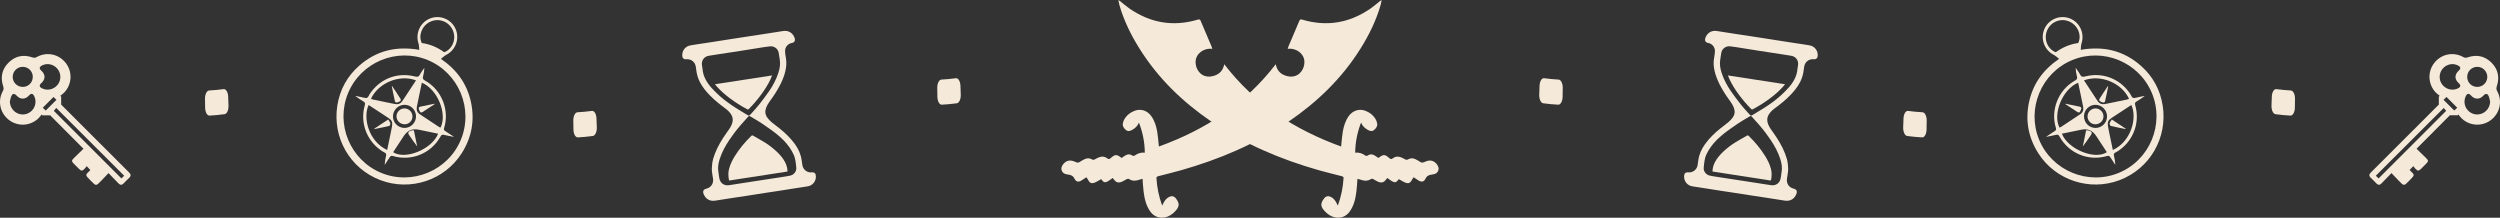
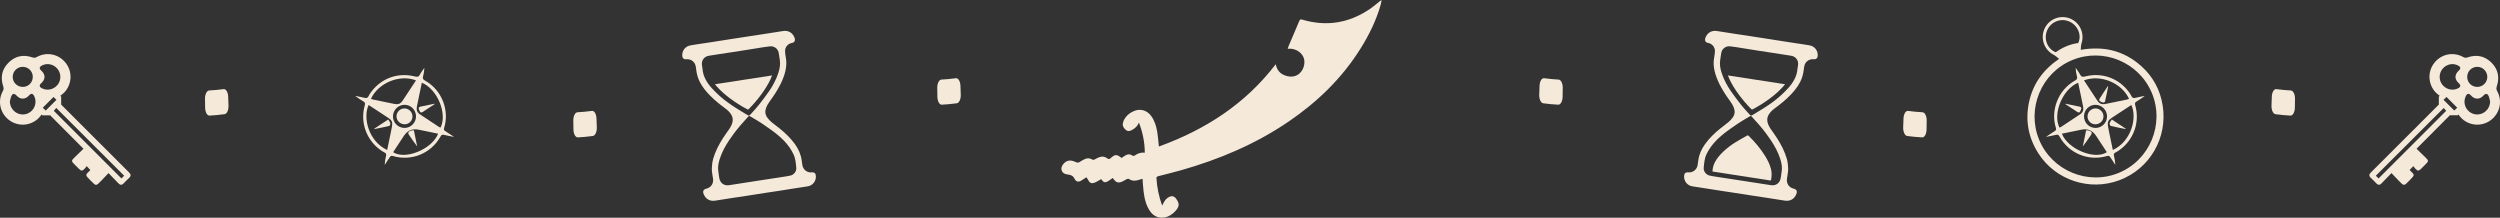
<svg xmlns="http://www.w3.org/2000/svg" id="Calque_1" data-name="Calque 1" version="1.1" viewBox="0 0 5604.65 488.11">
  <rect x="0" y="0" width="5604.65" height="488.11" fill="#333333" stroke="none" />
  <defs>
    <style>
      .cls-1 {
        fill-rule: evenodd;
      }

      .cls-1, .cls-2 {
        fill: #f5e9da;
        stroke-width: 0px;
      }
    </style>
  </defs>
  <g>
-     <path class="cls-2" d="M3090.22,354.09c-2.67-1.77-5.52-3.75-8.46-5.59-5.33-3.32-10.53-3.47-15.88.32-1.15.82-3.91.78-5.07-.06-6.44-4.66-13.32-7.54-22.65-6.39.16-23.61,4.76-45.75,13.13-67.64,2.85,7.43,8.01,12.33,14.49,16.08,4.59,2.66,9.56,4.49,14.07,1.07,4.83-3.68,8.68-8.78,7.51-15.4-.67-3.82-2.31-7.71-4.43-10.97-5.24-8.05-12.76-13.58-21.67-17.06-14.04-5.47-28.82-.69-37.86,12.16-7.26,10.32-10.91,22.11-13.02,34.34-1.47,8.52-2.07,17.19-3.04,25.8-.24,2.11-.41,4.23-.74,7.73-104.27-37.82-193.64-95.21-261.99-184.49-2.52,13.05-9.7,21.32-21.45,25.42-7.59,2.66-15.31,3.39-23.03.63-13.32-4.77-21.75-20.89-19.44-35.86,1.91-12.37,15.58-26.94,37.18-24.71-.62-1.92-1.03-3.62-1.7-5.2-8.14-19.18-16.38-38.32-24.44-57.53-1.42-3.38-3.08-3.74-6.5-2.72-55.07,16.36-106.16,7.57-153.26-24.97-7.25-5.01-13.87-10.93-20.8-16.41-.86-.68-1.82-1.22-3.97-2.65.87,4.4,1.28,7.62,2.16,10.71,9.89,34.95,25.77,67.19,44.93,97.86,41.48,66.41,96.43,119.62,160.82,163.58,74.35,50.75,156.04,85.21,242.24,109.69,17.15,4.87,34.54,8.9,51.77,13.47,1.21.32,3.01,2,2.96,2.96-1.15,21.05-5.16,41.53-12.83,62.63-1.42-2.76-2.31-4.42-3.14-6.1-2.88-5.84-6.91-10.59-12.87-13.49-5.61-2.73-10.92-1.52-14.65,3.35-8.86,11.56-8.53,18.27,1.5,29.01,6.28,6.73,13.62,11.71,22.78,13.7,12.61,2.74,24.93-2.16,32.55-12.55,10.05-13.7,13.44-29.61,15.5-45.92,1.14-9.07,1.52-18.23,2.31-28.09,2.34.69,4.51,1.23,6.62,1.96,8.2,2.84,16.17,3.8,23.92-1.57,1.07-.74,3.48-.26,4.91.41,3.31,1.54,6.27,3.84,9.6,5.32,9.04,4,14.04,2.54,19.78-5.35.48-.66,1.01-1.27,2.05-2.56,4.6,3.05,8.79,6.8,13.69,8.83,6.27,2.59,9.52-2.8,12.01-6.29,6.6,3.32,12.45,8.06,18.87,9.04,8.41,1.28,10.06-8.2,14.45-13.19,3.67,2.43,7.19,4.89,10.83,7.15,6.54,4.06,12.2,3.39,15.54-3.55,3.29-6.83,8.07-8.98,14.93-9.7,6.73-.71,12.79-3.26,14.54-10.87,1.28-5.57-3.18-13.37-9.48-17.51-7.78-5.12-15.47-2.8-22.85.55-3.53,1.6-5.97,1.5-9.06-.71-3.37-2.4-7.15-4.25-10.88-6.08-5.32-2.6-10.83-2.34-15.86.53-2.8,1.59-4.73,1.25-7.26-.23-3.15-1.85-6.46-3.54-9.9-4.73-6.04-2.09-12.03-1.38-17.09,2.54-3.13,2.42-5.05,2.25-8-.35-10.1-8.92-13.25-8.89-24.33-.33Z" />
    <path class="cls-2" d="M2514.43,354.09c2.67-1.77,5.52-3.75,8.46-5.59,5.33-3.32,10.53-3.47,15.88.32,1.15.82,3.91.78,5.07-.06,6.44-4.66,13.32-7.54,22.65-6.39-.16-23.61-4.76-45.75-13.13-67.64-2.85,7.43-8.01,12.33-14.49,16.08-4.59,2.66-9.56,4.49-14.07,1.07-4.83-3.68-8.68-8.78-7.51-15.4.67-3.82,2.31-7.71,4.43-10.97,5.24-8.05,12.76-13.58,21.67-17.06,14.04-5.47,28.82-.69,37.86,12.16,7.26,10.32,10.91,22.11,13.02,34.34,1.47,8.52,2.07,17.19,3.04,25.8.24,2.11.41,4.23.74,7.73,104.27-37.82,193.64-95.21,261.99-184.49,2.52,13.05,9.7,21.32,21.45,25.42,7.59,2.66,15.31,3.39,23.03.63,13.32-4.77,21.75-20.89,19.44-35.86-1.91-12.37-15.58-26.94-37.18-24.71.62-1.92,1.03-3.62,1.7-5.2,8.14-19.18,16.38-38.32,24.44-57.53,1.42-3.38,3.08-3.74,6.5-2.72,55.07,16.36,106.16,7.57,153.26-24.97,7.25-5.01,13.87-10.93,20.8-16.41.86-.68,1.82-1.22,3.97-2.65-.87,4.4-1.28,7.62-2.16,10.71-9.89,34.95-25.77,67.19-44.93,97.86-41.48,66.41-96.43,119.62-160.82,163.58-74.35,50.75-156.04,85.21-242.24,109.69-17.15,4.87-34.54,8.9-51.77,13.47-1.21.32-3.01,2-2.96,2.96,1.15,21.05,5.16,41.53,12.83,62.63,1.42-2.76,2.31-4.42,3.14-6.1,2.88-5.84,6.91-10.59,12.87-13.49,5.61-2.73,10.92-1.52,14.65,3.35,8.86,11.56,8.53,18.27-1.5,29.01-6.28,6.73-13.62,11.71-22.78,13.7-12.61,2.74-24.93-2.16-32.55-12.55-10.05-13.7-13.44-29.61-15.5-45.92-1.14-9.07-1.52-18.23-2.31-28.09-2.34.69-4.51,1.23-6.62,1.96-8.2,2.84-16.17,3.8-23.92-1.57-1.07-.74-3.48-.26-4.91.41-3.31,1.54-6.27,3.84-9.6,5.32-9.04,4-14.04,2.54-19.78-5.35-.48-.66-1.01-1.27-2.05-2.56-4.6,3.05-8.79,6.8-13.69,8.83-6.27,2.59-9.52-2.8-12.01-6.29-6.6,3.32-12.45,8.06-18.87,9.04-8.41,1.28-10.06-8.2-14.45-13.19-3.67,2.43-7.19,4.89-10.83,7.15-6.54,4.06-12.2,3.39-15.54-3.55-3.29-6.83-8.07-8.98-14.93-9.7-6.73-.71-12.79-3.26-14.54-10.87-1.28-5.57,3.18-13.37,9.48-17.51,7.78-5.12,15.47-2.8,22.85.55,3.53,1.6,5.97,1.5,9.06-.71,3.37-2.4,7.15-4.25,10.88-6.08,5.32-2.6,10.83-2.34,15.86.53,2.8,1.59,4.73,1.25,7.26-.23,3.15-1.85,6.46-3.54,9.9-4.73,6.04-2.09,12.03-1.38,17.09,2.54,3.13,2.42,5.05,2.25,8-.35,10.1-8.92,13.25-8.89,24.33-.33Z" />
  </g>
  <g>
    <g>
      <g>
        <path class="cls-2" d="M3952.4,85.47c4.86.75,9.73,1.49,14.59,2.25,13.6,2.13,27.19,4.3,40.79,6.4,12.37,1.91,24.76,3.72,37.13,5.6,4.06.62,8.12,1.3,12.16,2.02,11.5,2.05,19.28,12.59,17.91,24.22-.57,4.82-3.81,7.39-8.64,6.86-9.38-1.03-17.85,4.22-20.76,13.17-.93,2.87-1.26,5.97-1.61,8.99-1.19,10.29-3.69,20.19-8.57,29.4-6.13,11.55-14.33,21.51-23.54,30.7-9.67,9.66-20.21,18.29-31.22,26.38-5.78,4.25-11.33,8.75-15.13,15.04-4.28,7.08-4.65,14.36-1.61,22,3.02,7.57,8.03,13.86,12.66,20.42,9.91,14.02,18.73,28.68,25.02,44.71,3,7.65,5.54,15.49,6.44,23.71.76,6.92,1.36,13.86.02,20.82-.8,4.15-1.27,8.37-1.91,12.56-1.61,10.51,4.55,19.71,14.87,22.2,6.64,1.6,8.7,5.64,6.18,12.05-4.45,11.28-13.95,16.71-26,14.82-12.8-2-25.59-4.05-38.39-6.03-10.4-1.61-20.82-3.1-31.22-4.7-14.28-2.2-28.55-4.49-42.82-6.69-10.15-1.57-20.33-3.02-30.48-4.59-11.51-1.77-23-3.63-34.51-5.43-9.85-1.54-19.7-3-29.54-4.57-10.1-1.61-17.46-9.22-18.6-19.38-.25-2.25-.02-4.62.4-6.86.61-3.3,3.88-5.41,7.43-5.21,1.55.09,3.11.24,4.65.14,8.85-.56,16.23-7.26,17.67-16.03.59-3.56,1.12-7.14,1.58-10.72,1.69-13.43,7.14-25.33,14.88-36.24,9.7-13.67,21.73-25.11,34.69-35.61,6.05-4.9,12.47-9.34,18.39-14.38,3.46-2.95,6.63-6.42,9.28-10.13,4.89-6.83,5.4-14.39,2.32-22.2-2.21-5.61-5.39-10.64-8.94-15.48-8.52-11.61-16.37-23.65-22.85-36.54-4.85-9.66-8.85-19.65-11.26-30.2-2.17-9.48-2.83-19.04-1.14-28.73.92-5.26,1.88-10.6,1.92-15.92.07-8.74-6.53-16.54-14.92-17.88-5.45-.87-8.93-4.77-6.38-11.75,4.07-11.14,13.87-16.93,25.64-15.12,13.79,2.12,27.56,4.34,41.35,6.47,11.57,1.78,23.15,3.48,34.73,5.24,9.11,1.38,18.22,2.8,27.33,4.2ZM4029.71,154.19c.46-2.97.92-5.73,1.3-8.51,1.41-10.16-5.09-18.99-15.2-20.65-5.58-.92-11.16-1.79-16.75-2.65-18.52-2.84-37.06-5.62-55.58-8.51-17.03-2.66-34.04-5.47-51.07-8.16-4.61-.73-9.24-1.3-13.87-1.86-8.84-1.07-17.54,4.92-19.44,13.65-1.07,4.92-1.45,9.98-2.38,14.93-2.01,10.66-.33,20.95,3,31.05,4.79,14.5,11.76,27.97,20.42,40.47,7.18,10.38,14.84,20.45,22.63,30.39,5.16,6.58,10.92,12.7,16.45,18.99,1.43,1.63,2.99,3.14,4.47,4.72,1.1,1.19,2.21,1.59,3.73.58,1.59-1.06,3.38-1.82,5.01-2.82,7.49-4.57,15.01-9.09,22.41-13.79,12.88-8.19,25.33-16.98,36.67-27.22,6.13-5.54,12.09-11.33,17.6-17.48,11.08-12.38,19.44-26.2,20.61-43.15ZM3993.35,391.13s-.07-.01-.11-.02c.27-1.72.49-3.46.8-5.17,1.87-10.28.15-20.21-3.03-29.96-4.92-15.07-12.45-28.85-21.21-41.97-3.59-5.38-7.35-10.67-11.25-15.84-9.82-13.01-20.68-25.16-31.69-37.16-1.11-1.21-2.11-1.32-3.41-.55-2.46,1.46-4.95,2.86-7.4,4.34-6.39,3.86-12.97,7.47-19.11,11.69-11.28,7.75-22.68,15.4-33.33,23.96-10.66,8.57-20.61,18.11-28.52,29.41-3.44,4.92-6.5,10.18-9.17,15.57-4.73,9.57-5.34,20.18-6.43,30.55-.82,7.81,5.2,15.76,12.88,17.54,6.28,1.45,12.71,2.33,19.09,3.32,18.03,2.8,36.08,5.51,54.11,8.29,21.53,3.32,43.05,6.68,64.57,10,11.24,1.74,20.09-4.69,21.95-15.9.45-2.7.84-5.41,1.26-8.12Z" />
        <path class="cls-2" d="M3873.74,169.11c42.85,6.6,85.25,13.13,128.09,19.72-1.66,1.99-3.06,3.78-4.57,5.48-8.35,9.38-17.74,17.62-27.76,25.17-12.71,9.58-26.05,18.13-40.14,25.53-1.53.81-2.32.53-3.45-.61-10.33-10.41-19.77-21.57-28.45-33.38-7.69-10.46-14.51-21.45-20.09-33.18-1.3-2.72-2.33-5.57-3.63-8.73Z" />
        <path class="cls-2" d="M3839.16,384.55c.16-7.63,2.07-14.64,5.56-21.22,4.93-9.3,11.75-17.06,19.45-24.16,7.85-7.24,16.24-13.81,25.29-19.44,8.92-5.55,18.18-10.55,27.27-15.83,1.35-.79,2.24-.6,3.36.5,14.21,13.81,26.89,28.86,37.34,45.73,5.56,8.98,10.15,18.39,12.83,28.68,2.13,8.15,1.68,16.27.23,24.44-.21,1.17-.72,1.5-1.91,1.31-9.47-1.52-18.94-2.99-28.42-4.45-12-1.85-24.01-3.66-36.01-5.51-12.06-1.86-24.12-3.74-36.18-5.61-8.86-1.37-17.72-2.73-26.58-4.1-.73-.11-1.46-.22-2.23-.34Z" />
      </g>
      <path class="cls-1" d="M3450.75,212.2l.73-19.97c.36-9.98,4.92-17.54,10.2-16.87,5.42.69,10.83,1.37,16.25,1.84l16.3,1.2c5.26.39,9.37,8.72,9.22,18.67l-.31,20.01c-.16,10.09-4.63,18-9.96,17.61l-16.73-1.23c-5.59-.49-11.17-1.19-16.75-1.9-5.3-.67-9.31-9.34-8.94-19.37Z" />
      <path class="cls-1" d="M4266.67,285.49l.73-19.97c.36-9.98,4.92-17.54,10.2-16.87,5.42.69,10.83,1.37,16.25,1.84l16.3,1.2c5.26.39,9.37,8.72,9.22,18.67l-.31,20.01c-.16,10.09-4.63,18-9.96,17.61l-16.73-1.23c-5.59-.49-11.17-1.19-16.75-1.9-5.3-.67-9.31-9.34-8.94-19.37Z" />
      <path class="cls-1" d="M5092.37,236.63l.73-19.97c.36-9.98,4.92-17.54,10.2-16.87,5.42.69,10.83,1.37,16.25,1.84l16.3,1.2c5.26.39,9.37,8.72,9.22,18.67l-.31,20.01c-.16,10.09-4.63,18-9.96,17.61l-16.73-1.23c-5.59-.49-11.17-1.19-16.75-1.9-5.3-.67-9.31-9.34-8.94-19.37Z" />
      <g>
        <path class="cls-2" d="M4616.17,131.94c-4.77-3.64-8.04-6.98-11.98-9-21.28-10.89-30.53-36.52-20.74-58.36,9.7-21.63,34.62-31.83,56.83-23.28,22.22,8.56,33.62,33.34,26.17,56.14-1.36,4.16-1.14,8.84-1.76,14.3,51.98-9.13,96.93,2.02,135.26,36.02,26.56,23.57,42.76,53.35,48.4,88.39,11.67,72.55-28.42,141.86-96.49,167.68-67.01,25.41-143.53.38-182.07-59.98-22.46-35.17-29.72-73.56-21.08-114.42,8.63-40.85,31.15-72.69,67.46-97.49ZM4645.56,134.71c-69.44,28.76-102.77,109.2-74.04,178.69,28.68,69.37,109.35,102.8,178.73,74.06,69.39-28.75,102.76-109.32,74.02-178.74-28.73-69.4-109.28-102.76-178.71-74ZM4608.74,117.12c15.7-11.21,31.61-18.06,50.27-20.62,8.37-16.62-.22-39.21-19.15-47.91-19.51-8.96-42.39.01-50.6,19.84-8.12,19.59,1.19,41.71,19.48,48.69Z" />
        <path class="cls-2" d="M4807.19,216.07c-5.71,3.82-11.26,7.94-17.21,11.36-3.77,2.17-4.27,4.44-3.13,8.39,10.76,37.32-2.92,76.97-34.3,99.8-3.08,2.24-6.21,4.61-9.67,6.11-4.15,1.79-4.51,4.3-3.55,8.2,1.57,6.37,2.64,12.86,2.9,19.69-3.75-5.66-7.63-11.24-11.19-17.01-1.91-3.09-3.83-3.88-7.5-2.8-41.53,12.21-85.44-5.88-106.48-43.82-1.82-3.29-3.55-4.77-7.63-3.71-6.97,1.82-14.12,2.9-22.8,4.61,7.5-4.94,13.52-9.01,19.66-12.88,2.78-1.75,3.88-3.61,2.79-7.02-12.15-38.2,3.65-84.65,43.33-106.7,4.16-2.31,5-4.68,3.78-9.11-1.7-6.15-2.58-12.52-2.93-19.16,3.35,4.99,7.23,9.71,9.92,15.03,2.76,5.44,6.05,5.77,11.47,4.36,37.03-9.59,74.51,3.63,97.37,34.05,2.29,3.05,4.64,6.19,6.14,9.65,2.03,4.7,5,5.32,9.51,4.18,6.47-1.63,13.06-2.76,19.61-4.11-.03.3-.06.59-.08.89ZM4622.46,299.73c13.61,34.86,73.61,59.27,100.65,41.62-.33-.66-.61-1.37-1.02-1.99-7.66-11.67-15.28-23.36-23.01-34.97q-11.84-17.78-32.51-13.76c-14.58,2.88-29.11,6-44.12,9.1ZM4736.67,336.32c41.36-19.2,55.05-72.07,41.53-100.96-14.09,9.23-28.15,18.41-42.16,27.65-10.85,7.16-12.13,10.37-9.61,23.48.47,2.44.94,4.88,1.44,7.31,2.89,14,5.79,28,8.8,42.52ZM4672,180.18c9.84,14.94,19.4,29.44,28.94,43.94,5.85,8.9,10.31,10.77,20.81,8.63,15.54-3.17,31.08-6.34,46.61-9.56,1.58-.33,3.09-1.03,4.68-1.58-16.08-35.23-63.42-55.67-101.03-41.43ZM4658.95,185.41c-34.94,14.3-57.62,69.67-41.92,100.64,1.17-.48,2.48-.8,3.54-1.5,14.2-9.36,28.33-18.82,42.54-28.16,6.42-4.22,8.41-10.08,6.98-17.35-1.14-5.81-2.36-11.61-3.57-17.41-2.48-11.91-4.98-23.81-7.58-36.22ZM4673.95,270.66c5.44,13.3,20.45,19.63,33.68,14.2,13.28-5.45,19.53-20.41,14.09-33.71-5.41-13.21-20.59-19.66-33.71-14.32-13.1,5.34-19.45,20.63-14.05,33.83Z" />
        <path class="cls-2" d="M4676.87,291.91c3.22.6,6.19.6,8.61,1.74,3.71,1.75,5.3,4.41,2.33,8.64-6.09,8.66-11.78,17.61-18.43,26.05,2.44-11.88,4.89-23.76,7.49-36.43Z" />
        <path class="cls-2" d="M4765.33,289.37c-11.12-2.29-22.28-4.4-33.3-7.09-1.3-.32-2.88-4.08-2.46-5.78.72-2.89,2.92-5.4,4.81-8.6,10.97,7.24,21.1,13.91,31.23,20.59-.1.29-.19.59-.29.88Z" />
        <path class="cls-2" d="M4726.25,193.66c-2.26,10.97-4.28,22-6.89,32.88-1.21,5.06-5.49,3.12-8.43,1.98-2.92-1.14-6.49-3.16-3.95-7.22,5.92-9.46,12.21-18.69,18.35-28.02.31.13.62.26.93.38Z" />
        <path class="cls-2" d="M4630.61,232.52c10.65,2.18,21.32,4.26,31.93,6.64,1.46.33,3.81,2.42,3.64,3.24-.69,3.18-1.95,6.35-3.65,9.12-.44.72-3.63.64-4.87-.14-9.21-5.8-18.25-11.87-27.34-17.86.1-.33.2-.67.29-1Z" />
        <path class="cls-2" d="M4704.49,277.26c-9.26,3.78-19.56-.48-23.25-9.61-3.66-9.06.79-19.52,9.88-23.23,9.09-3.71,19.57.68,23.28,9.73,3.75,9.15-.61,19.32-9.91,23.11Z" />
      </g>
      <path class="cls-2" d="M5467.52,234.47v-18.2c.77-.37,1.54-.74,2.32-1.11-3.19-2.67-6.69-5.05-9.51-8.07-17.26-18.53-18.43-46.47-2.95-66.12,15.68-19.91,42.61-25.51,64.76-13.12,3.61,2.02,6.35,2.03,10.16.72,19.96-6.86,38.1-3.11,53.07,11.69,14.99,14.83,18.77,32.99,12.17,52.99-1.34,4.05-1.45,6.97.71,10.85,12.15,21.91,6.55,48.79-12.98,64.29-19.47,15.45-47.01,14.7-65.59-2-3.24-2.91-5.82-6.57-8.7-9.89-.3.66-.61,1.31-.91,1.97h-17.87c-23.88,23.98-48.82,49.03-74.67,74.98,6.93,6.74,14.22,13.7,21.36,20.81,5.73,5.71,5.65,7.24-.09,13.07-3.57,3.63-7.16,7.23-10.79,10.8-5.69,5.6-7.57,5.66-13.07.12-1.62-1.63-2.87-3.62-4.54-5.78-3.32,3.4-5.78,5.93-8.28,8.49.05.12.09.37.24.52,10.82,11.34,12.99,9.5-1.16,23.57-12.41,12.33-11.19,12.79-23.95-.31-5.12-5.26-10.13-10.63-15.91-16.7-7.85,8.12-15,15.32-21.92,22.72-4.22,4.52-8.02,4.7-12.26.1-3.76-4.08-7.65-8.06-11.76-11.78-4.91-4.45-4.51-8.2.11-12.76,23.51-23.25,46.83-46.7,70.21-70.08,27.63-27.63,55.27-55.25,81.79-81.77ZM5332.42,400.02c51.05-51.05,101.46-101.45,151.57-151.56-1.87-2.18-4.06-4.72-5.53-6.42-50.73,50.64-101.28,101.1-152.19,151.93,1.8,1.77,4.06,4,6.14,6.05ZM5469.39,172.14c-.24,20.85,21.76,35.05,40.54,26.17,6.79-3.21,7.45-7.02,2.08-11.97-9.61-8.86-9.56-19.07.12-28.02,5.15-4.76,4.61-8.34-1.75-11.58-18.45-9.39-40.75,4.43-40.98,25.4ZM5582.56,228.12c-.82-3.57-1.26-7.29-2.54-10.69-3.15-8.42-7.08-9.03-13.31-2.42-7.84,8.32-18.81,8.09-26.67-.55-5.52-6.07-9.25-5.4-12.62,2.29-4.67,10.67-2.33,23.06,5.92,31.4,8.09,8.17,20.07,10.69,30.69,6.45,10.94-4.37,17.99-14.67,18.52-26.48ZM5553.61,194.86c12.44.02,22.47-9.89,22.57-22.3.1-12.38-9.86-22.59-22.17-22.73-12.76-.15-22.99,9.99-22.88,22.67.11,12.55,9.94,22.34,22.47,22.36ZM5478.05,223.77c8.34,8.34,16.1,16.09,24.07,24.06,2.23-2.12,4.67-4.45,6.64-6.33-8.29-8.31-16.13-16.17-24.05-24.11-2.06,1.97-4.37,4.19-6.66,6.38Z" />
    </g>
    <g>
      <g>
        <path class="cls-2" d="M1679.58,81.27c11.57-1.76,23.16-3.45,34.73-5.24,13.79-2.13,27.56-4.35,41.35-6.47,11.77-1.81,21.57,3.98,25.64,15.12,2.55,6.98-.93,10.88-6.38,11.75-8.39,1.33-14.99,9.14-14.92,17.88.04,5.31,1,10.65,1.92,15.92,1.69,9.69,1.03,19.24-1.14,28.73-2.42,10.55-6.41,20.54-11.26,30.2-6.48,12.89-14.32,24.93-22.85,36.54-3.55,4.84-6.73,9.87-8.94,15.48-3.08,7.81-2.57,15.37,2.32,22.2,2.65,3.7,5.82,7.17,9.28,10.13,5.92,5.04,12.34,9.48,18.39,14.38,12.96,10.5,24.99,21.94,34.69,35.61,7.75,10.91,13.19,22.81,14.88,36.24.45,3.58.99,7.16,1.58,10.72,1.44,8.77,8.81,15.46,17.67,16.03,1.54.1,3.1-.05,4.65-.14,3.56-.21,6.82,1.91,7.43,5.21.42,2.24.65,4.61.4,6.86-1.14,10.16-8.51,17.78-18.6,19.38-9.84,1.57-19.7,3.03-29.54,4.57-11.51,1.8-23,3.65-34.51,5.43-10.15,1.57-20.33,3.02-30.48,4.59-14.28,2.2-28.55,4.49-42.82,6.69-10.4,1.6-20.82,3.1-31.22,4.7-12.8,1.98-25.59,4.03-38.39,6.03-12.05,1.89-21.55-3.54-26-14.82-2.53-6.41-.46-10.45,6.18-12.05,10.32-2.49,16.47-11.69,14.87-22.2-.64-4.19-1.1-8.41-1.91-12.56-1.34-6.96-.74-13.9.02-20.82.9-8.22,3.44-16.06,6.44-23.71,6.3-16.03,15.11-30.69,25.02-44.71,4.63-6.55,9.64-12.85,12.66-20.42,3.05-7.63,2.67-14.92-1.61-22-3.8-6.29-9.35-10.79-15.13-15.04-11-8.09-21.54-16.72-31.22-26.38-9.21-9.2-17.41-19.15-23.54-30.7-4.88-9.21-7.38-19.1-8.57-29.4-.35-3.02-.68-6.12-1.61-8.99-2.91-8.96-11.38-14.21-20.76-13.17-4.83.53-8.07-2.04-8.64-6.86-1.37-11.62,6.41-22.17,17.91-24.22,4.05-.72,8.1-1.4,12.16-2.02,12.37-1.89,24.76-3.7,37.13-5.6,13.6-2.1,27.19-4.27,40.79-6.4,4.86-.76,9.72-1.5,14.59-2.25,9.11-1.4,18.21-2.82,27.33-4.2ZM1595.55,197.34c5.51,6.15,11.47,11.94,17.6,17.48,11.33,10.24,23.79,19.03,36.67,27.22,7.4,4.7,14.92,9.22,22.41,13.79,1.64,1,3.42,1.76,5.01,2.82,1.52,1.01,2.62.61,3.73-.58,1.48-1.59,3.04-3.09,4.47-4.72,5.53-6.3,11.29-12.41,16.45-18.99,7.79-9.94,15.45-20.01,22.63-30.39,8.66-12.51,15.63-25.97,20.42-40.47,3.34-10.1,5.01-20.39,3-31.05-.93-4.95-1.31-10.01-2.38-14.93-1.9-8.73-10.6-14.72-19.44-13.65-4.63.56-9.26,1.13-13.87,1.86-17.03,2.69-34.04,5.5-51.07,8.16-18.52,2.89-37.05,5.67-55.58,8.51-5.59.86-11.17,1.73-16.75,2.65-10.11,1.66-16.61,10.49-15.2,20.65.38,2.77.85,5.54,1.3,8.51,1.17,16.94,9.53,30.77,20.61,43.15ZM1612.55,399.25c1.85,11.21,10.71,17.63,21.95,15.9,21.52-3.33,43.04-6.69,64.57-10,18.04-2.78,36.08-5.49,54.11-8.29,6.38-.99,12.81-1.87,19.09-3.32,7.68-1.78,13.7-9.73,12.88-17.54-1.08-10.37-1.69-20.98-6.43-30.55-2.66-5.39-5.72-10.65-9.17-15.57-7.91-11.31-17.85-20.84-28.52-29.41-10.65-8.56-22.05-16.21-33.33-23.96-6.15-4.22-12.72-7.83-19.11-11.69-2.45-1.48-4.94-2.88-7.4-4.34-1.31-.77-2.3-.66-3.41.55-11.01,12-21.87,24.15-31.69,37.16-3.9,5.17-7.65,10.45-11.25,15.84-8.76,13.13-16.3,26.9-21.21,41.97-3.18,9.74-4.9,19.68-3.03,29.96.31,1.72.54,3.45.8,5.17-.04,0-.07.01-.11.02.42,2.71.81,5.42,1.26,8.12Z" />
        <path class="cls-2" d="M1730.92,169.11c-42.85,6.6-85.25,13.13-128.09,19.72,1.66,1.99,3.06,3.78,4.57,5.48,8.35,9.38,17.74,17.62,27.76,25.17,12.71,9.58,26.05,18.13,40.14,25.53,1.53.81,2.32.53,3.45-.61,10.33-10.41,19.77-21.57,28.45-33.38,7.69-10.46,14.51-21.45,20.09-33.18,1.3-2.72,2.33-5.57,3.63-8.73Z" />
-         <path class="cls-2" d="M1765.49,384.55c-.16-7.63-2.07-14.64-5.56-21.22-4.93-9.3-11.75-17.06-19.45-24.16-7.85-7.24-16.24-13.81-25.29-19.44-8.92-5.55-18.18-10.55-27.27-15.83-1.35-.79-2.24-.6-3.36.5-14.21,13.81-26.89,28.86-37.34,45.73-5.56,8.98-10.15,18.39-12.83,28.68-2.13,8.15-1.68,16.27-.23,24.44.21,1.17.72,1.5,1.91,1.31,9.47-1.52,18.94-2.99,28.42-4.45,12-1.85,24.01-3.66,36.01-5.51,12.06-1.86,24.12-3.74,36.18-5.61,8.86-1.37,17.72-2.73,26.58-4.1.73-.11,1.46-.22,2.23-.34Z" />
      </g>
      <path class="cls-1" d="M2153.9,212.2l-.73-19.97c-.36-9.98-4.92-17.54-10.2-16.87-5.42.69-10.83,1.37-16.25,1.84l-16.3,1.2c-5.26.39-9.37,8.72-9.22,18.67l.31,20.01c.16,10.09,4.63,18,9.96,17.61l16.73-1.23c5.59-.49,11.17-1.19,16.75-1.9,5.3-.67,9.31-9.34,8.94-19.37Z" />
      <path class="cls-1" d="M1337.98,285.49l-.73-19.97c-.36-9.98-4.92-17.54-10.2-16.87-5.42.69-10.83,1.37-16.25,1.84l-16.3,1.2c-5.26.39-9.37,8.72-9.22,18.67l.31,20.01c.16,10.09,4.63,18,9.96,17.61l16.73-1.23c5.59-.49,11.17-1.19,16.75-1.9,5.3-.67,9.31-9.34,8.94-19.37Z" />
      <path class="cls-1" d="M512.28,236.63l-.73-19.97c-.36-9.98-4.92-17.54-10.2-16.87-5.42.69-10.83,1.37-16.25,1.84l-16.3,1.2c-5.26.39-9.37,8.72-9.22,18.67l.31,20.01c.16,10.09,4.63,18,9.96,17.61l16.73-1.23c5.59-.49,11.17-1.19,16.75-1.9s9.31-9.34,8.94-19.37Z" />
      <g>
-         <path class="cls-2" d="M1055.95,229.44c8.63,40.87,1.38,79.25-21.08,114.42-38.55,60.36-115.06,85.39-182.07,59.98-68.07-25.81-108.17-95.13-96.49-167.68,5.64-35.05,21.84-64.83,48.4-88.39,38.32-34,83.27-45.15,135.26-36.02-.63-5.46-.41-10.14-1.76-14.3-7.44-22.8,3.95-47.58,26.17-56.14,22.21-8.56,47.13,1.65,56.83,23.28,9.79,21.83.55,47.47-20.74,58.36-3.94,2.02-7.21,5.36-11.98,9,36.32,24.8,58.83,56.64,67.46,97.49ZM780.38,208.71c-28.74,69.42,4.63,150,74.02,178.74,69.38,28.74,150.05-4.68,178.73-74.06,28.73-69.49-4.6-149.93-74.04-178.69-69.43-28.76-149.98,4.6-178.71,74ZM1015.4,68.43c-8.21-19.83-31.1-28.79-50.6-19.84-18.93,8.7-27.52,31.28-19.15,47.91,18.66,2.56,34.57,9.41,50.27,20.62,18.3-6.98,27.6-29.09,19.48-48.69Z" />
        <path class="cls-2" d="M797.38,215.18c6.54,1.34,13.14,2.47,19.61,4.11,4.51,1.14,7.48.52,9.51-4.18,1.49-3.46,3.85-6.6,6.14-9.65,22.86-30.43,60.34-43.65,97.37-34.05,5.42,1.4,8.71,1.08,11.47-4.36,2.69-5.32,6.57-10.04,9.92-15.03-.35,6.64-1.23,13.01-2.93,19.16-1.22,4.43-.38,6.8,3.78,9.11,39.68,22.04,55.48,68.49,43.33,106.7-1.09,3.42.02,5.27,2.79,7.02,6.14,3.87,12.16,7.95,19.66,12.88-8.67-1.71-15.83-2.79-22.8-4.61-4.08-1.07-5.8.42-7.63,3.71-21.04,37.94-64.94,56.04-106.48,43.82-3.67-1.08-5.6-.29-7.5,2.8-3.56,5.78-7.44,11.35-11.19,17.01.26-6.83,1.34-13.32,2.9-19.69.96-3.91.6-6.41-3.55-8.2-3.46-1.49-6.59-3.86-9.67-6.11-31.38-22.83-45.06-62.47-34.3-99.8,1.14-3.94.64-6.22-3.13-8.39-5.95-3.42-11.49-7.54-17.21-11.36l-.08-.89ZM938.08,290.63q-20.62-4.07-32.51,13.76c-7.73,11.61-15.35,23.3-23.01,34.97-.41.62-.69,1.34-1.02,1.99,27.04,17.65,87.04-6.76,100.65-41.62-15.01-3.11-29.54-6.22-44.12-9.1ZM876.78,293.8c.5-2.43.97-4.87,1.44-7.31,2.52-13.1,1.25-16.32-9.61-23.48-14.02-9.24-28.08-18.42-42.16-27.65-13.53,28.89.17,81.76,41.53,100.96,3.01-14.52,5.91-28.52,8.8-42.52ZM831.61,221.61c1.59.55,3.1,1.25,4.68,1.58,15.53,3.22,31.07,6.39,46.61,9.56,10.49,2.14,14.95.27,20.81-8.63,9.54-14.51,19.1-29,28.94-43.94-37.61-14.24-84.96,6.2-101.03,41.43ZM938.13,221.63c-1.21,5.8-2.43,11.59-3.57,17.41-1.43,7.27.57,13.13,6.98,17.35,14.21,9.34,28.34,18.8,42.54,28.16,1.06.7,2.37,1.02,3.54,1.5,15.7-30.96-6.98-86.34-41.92-100.64-2.6,12.41-5.09,24.32-7.58,36.22ZM916.65,236.83c-13.12-5.35-28.3,1.1-33.71,14.32-5.44,13.3.81,28.26,14.09,33.71,13.22,5.43,28.23-.9,33.68-14.2,5.4-13.2-.95-28.49-14.05-33.83Z" />
        <path class="cls-2" d="M927.78,291.91c-3.22.6-6.19.6-8.61,1.74-3.71,1.75-5.3,4.41-2.33,8.64,6.09,8.66,11.78,17.61,18.43,26.05-2.44-11.88-4.89-23.76-7.49-36.43Z" />
        <path class="cls-2" d="M839.32,289.37c11.12-2.29,22.28-4.4,33.3-7.09,1.3-.32,2.88-4.08,2.46-5.78-.72-2.89-2.92-5.4-4.81-8.6-10.97,7.24-21.1,13.91-31.23,20.59l.29.88Z" />
-         <path class="cls-2" d="M878.4,193.66c2.26,10.97,4.28,22,6.89,32.88,1.21,5.06,5.49,3.12,8.43,1.98,2.92-1.14,6.49-3.16,3.95-7.22-5.92-9.46-12.21-18.69-18.35-28.02-.31.13-.62.26-.93.38Z" />
        <path class="cls-2" d="M974.04,232.52c-10.65,2.18-21.32,4.26-31.93,6.64-1.46.33-3.81,2.42-3.64,3.24.69,3.18,1.95,6.35,3.65,9.12.44.72,3.63.64,4.87-.14,9.21-5.8,18.25-11.87,27.34-17.86-.1-.33-.2-.67-.29-1Z" />
        <path class="cls-2" d="M900.16,277.26c9.26,3.78,19.56-.48,23.25-9.61,3.66-9.06-.79-19.52-9.88-23.23-9.09-3.71-19.57.68-23.28,9.73-3.75,9.15.61,19.32,9.91,23.11Z" />
      </g>
      <path class="cls-2" d="M218.92,316.24c23.38,23.38,46.7,46.82,70.21,70.08,4.62,4.57,5.01,8.31.11,12.76-4.1,3.72-8,7.7-11.76,11.78-4.25,4.6-8.05,4.42-12.26-.1-6.92-7.41-14.06-14.61-21.92-22.72-5.78,6.08-10.79,11.44-15.91,16.7-12.75,13.1-11.53,12.64-23.95.31-14.15-14.06-11.99-12.22-1.16-23.57.14-.15.18-.4.24-.52-2.5-2.56-4.96-5.09-8.28-8.49-1.67,2.15-2.92,4.15-4.54,5.78-5.51,5.54-7.38,5.48-13.07-.12-3.63-3.57-7.22-7.17-10.79-10.8-5.73-5.83-5.81-7.36-.09-13.07,7.14-7.11,14.43-14.07,21.36-20.81-25.84-25.96-50.79-51-74.67-74.98-6.63,0-12.25,0-17.87,0-.3-.66-.61-1.31-.91-1.97-2.88,3.32-5.46,6.98-8.7,9.89-18.58,16.7-46.12,17.45-65.59,2C-.15,252.9-5.75,226.02,6.4,204.11c2.15-3.89,2.05-6.8.71-10.85-6.6-20-2.82-38.16,12.17-52.99,14.97-14.81,33.11-18.55,53.07-11.69,3.81,1.31,6.55,1.3,10.16-.72,22.15-12.39,49.08-6.79,64.76,13.12,15.48,19.65,14.31,47.59-2.95,66.12-2.81,3.02-6.32,5.4-9.51,8.07.77.37,1.54.74,2.32,1.11,0,5.43,0,10.86,0,18.2,26.53,26.52,54.16,54.14,81.79,81.77ZM278.38,393.97c-50.91-50.83-101.47-101.29-152.19-151.93-1.46,1.7-3.65,4.24-5.53,6.42,50.11,50.11,100.52,100.51,151.57,151.56,2.08-2.05,4.34-4.27,6.14-6.05ZM94.28,146.74c-6.36,3.24-6.9,6.82-1.75,11.58,9.68,8.95,9.73,19.16.12,28.02-5.37,4.95-4.71,8.76,2.08,11.97,18.78,8.88,40.78-5.32,40.54-26.17-.24-20.97-22.53-34.79-40.98-25.4ZM40.61,254.6c10.61,4.24,22.59,1.72,30.69-6.45,8.26-8.34,10.6-20.73,5.92-31.4-3.37-7.69-7.09-8.37-12.62-2.29-7.86,8.64-18.83,8.87-26.67.55-6.23-6.61-10.15-5.99-13.31,2.42-1.28,3.4-1.72,7.12-2.54,10.69.53,11.8,7.58,22.11,18.52,26.48ZM73.51,172.5c.11-12.69-10.11-22.82-22.88-22.67-12.31.14-22.27,10.35-22.17,22.73.1,12.42,10.13,22.32,22.57,22.3,12.53-.02,22.36-9.8,22.47-22.36ZM119.94,217.39c-7.92,7.94-15.76,15.8-24.05,24.11,1.97,1.88,4.41,4.21,6.64,6.33,7.97-7.97,15.73-15.72,24.07-24.06-2.29-2.19-4.6-4.41-6.66-6.38Z" />
    </g>
  </g>
</svg>